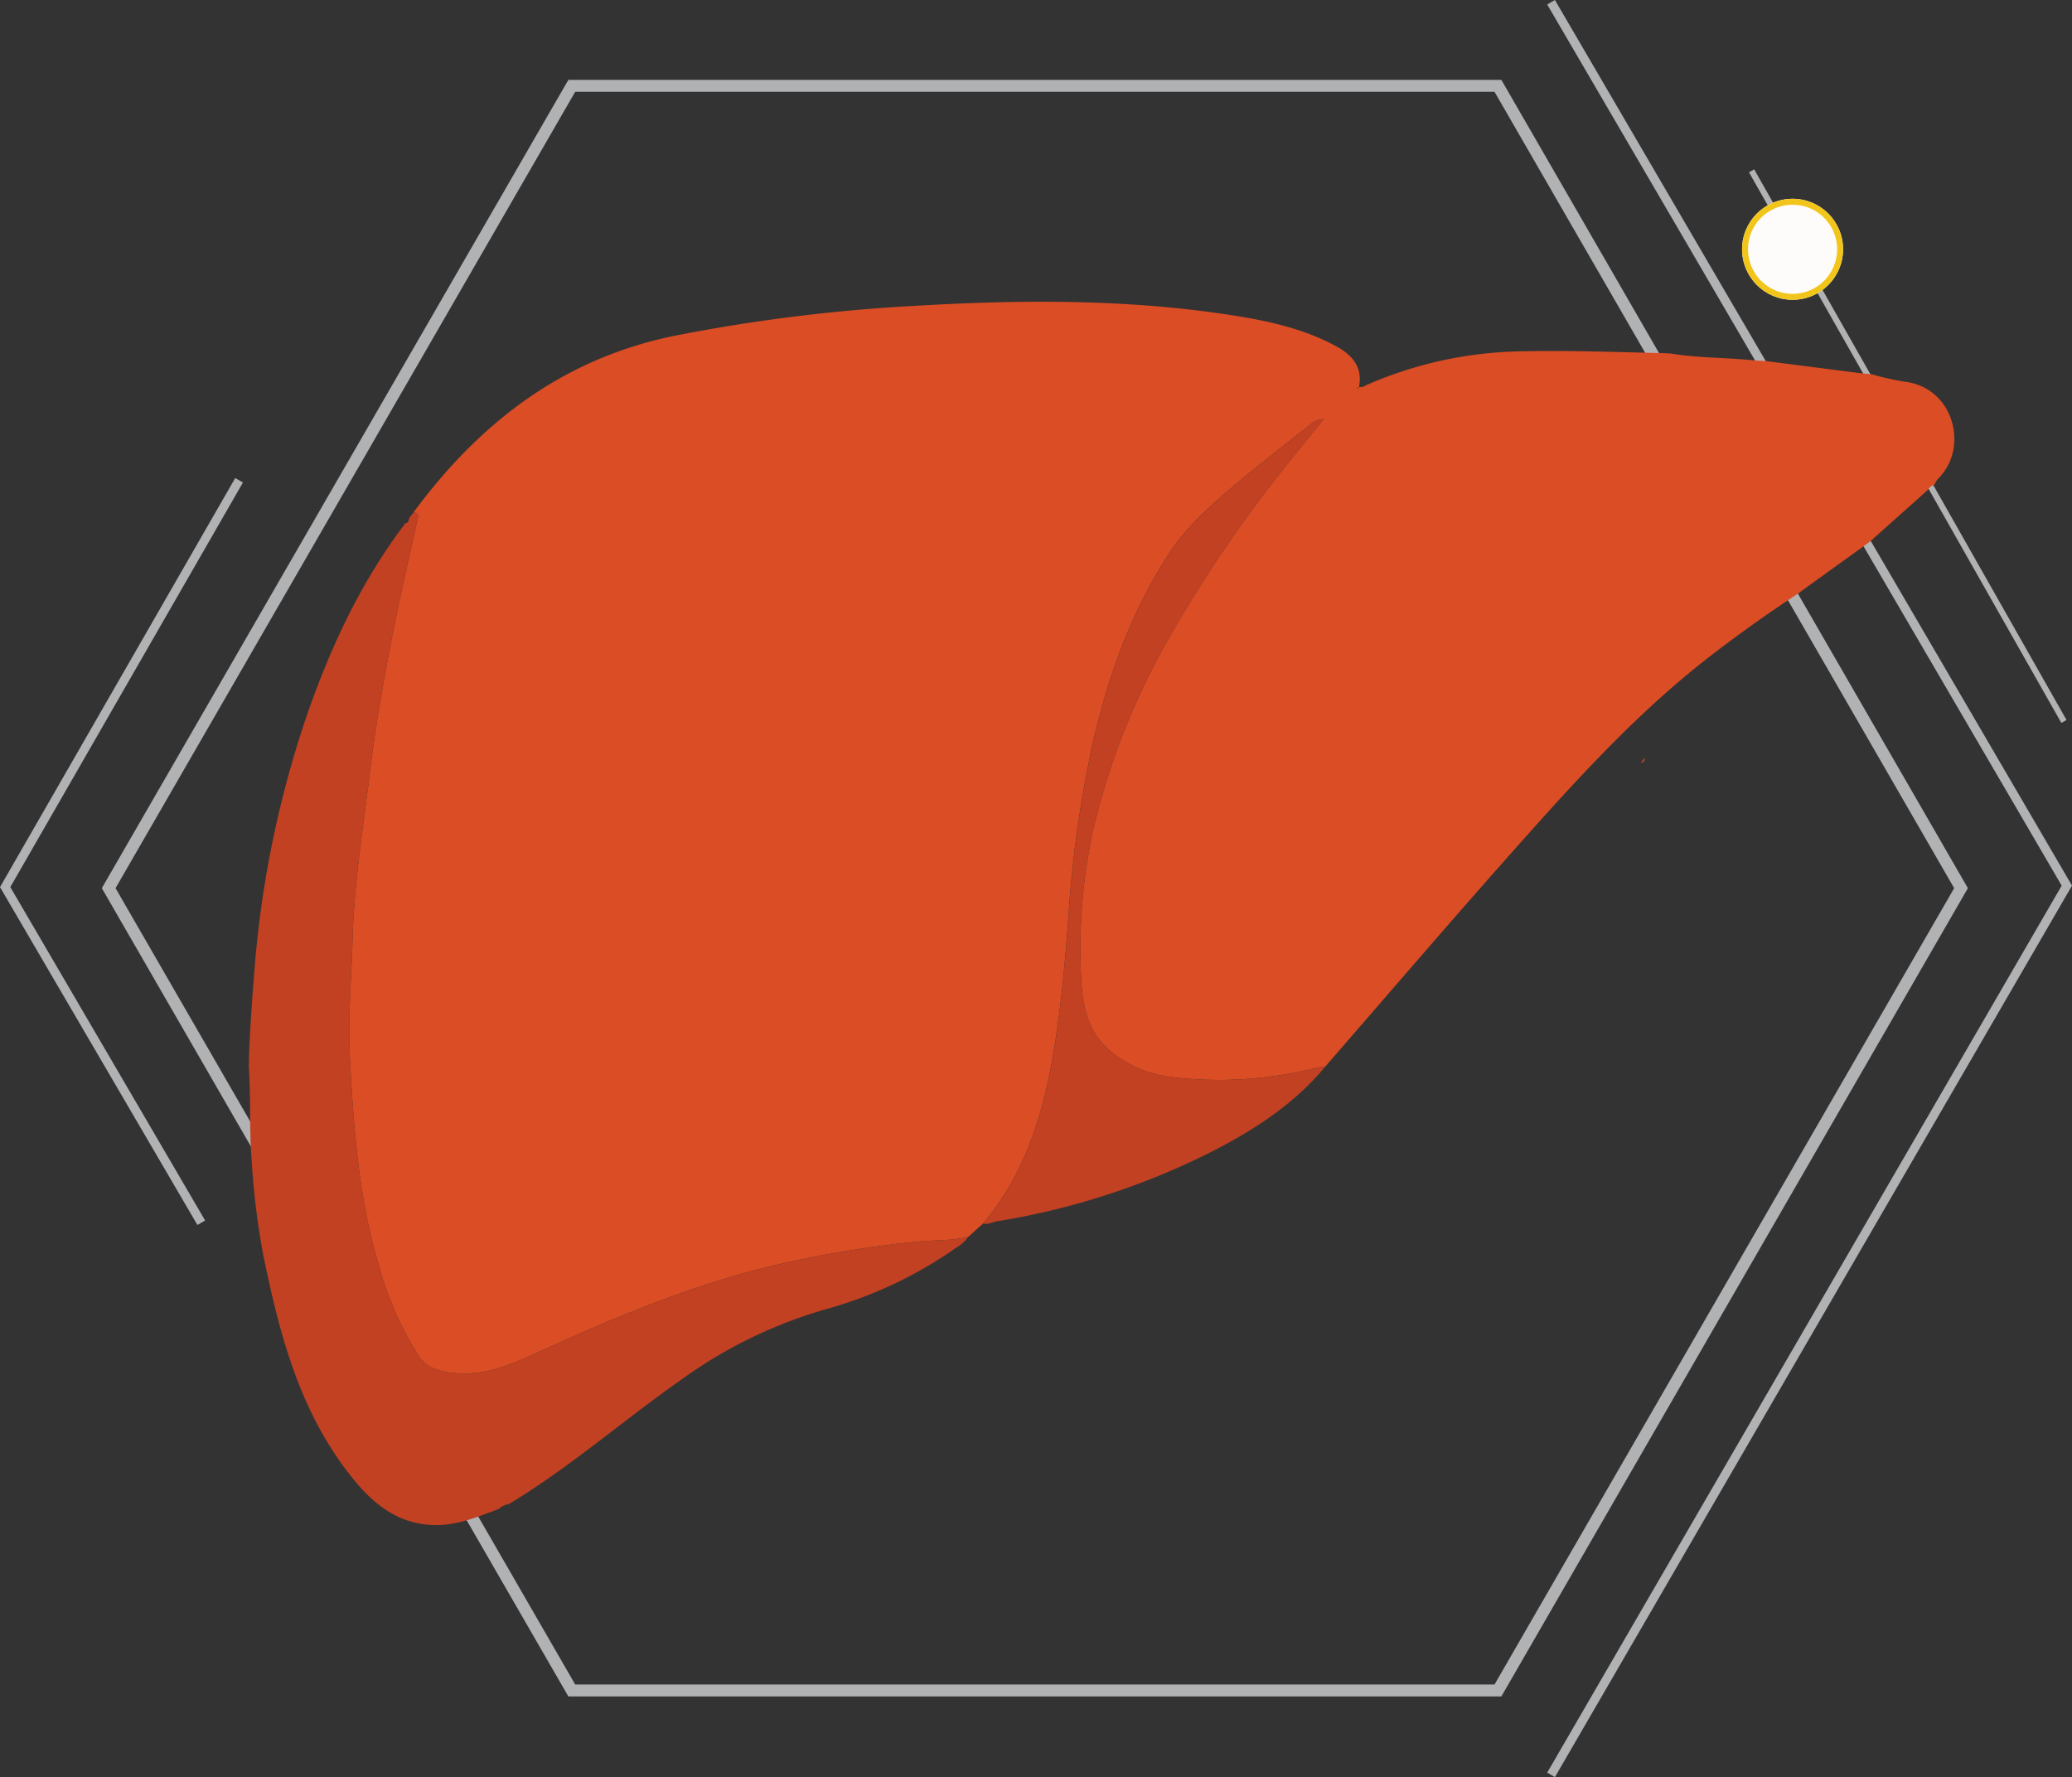
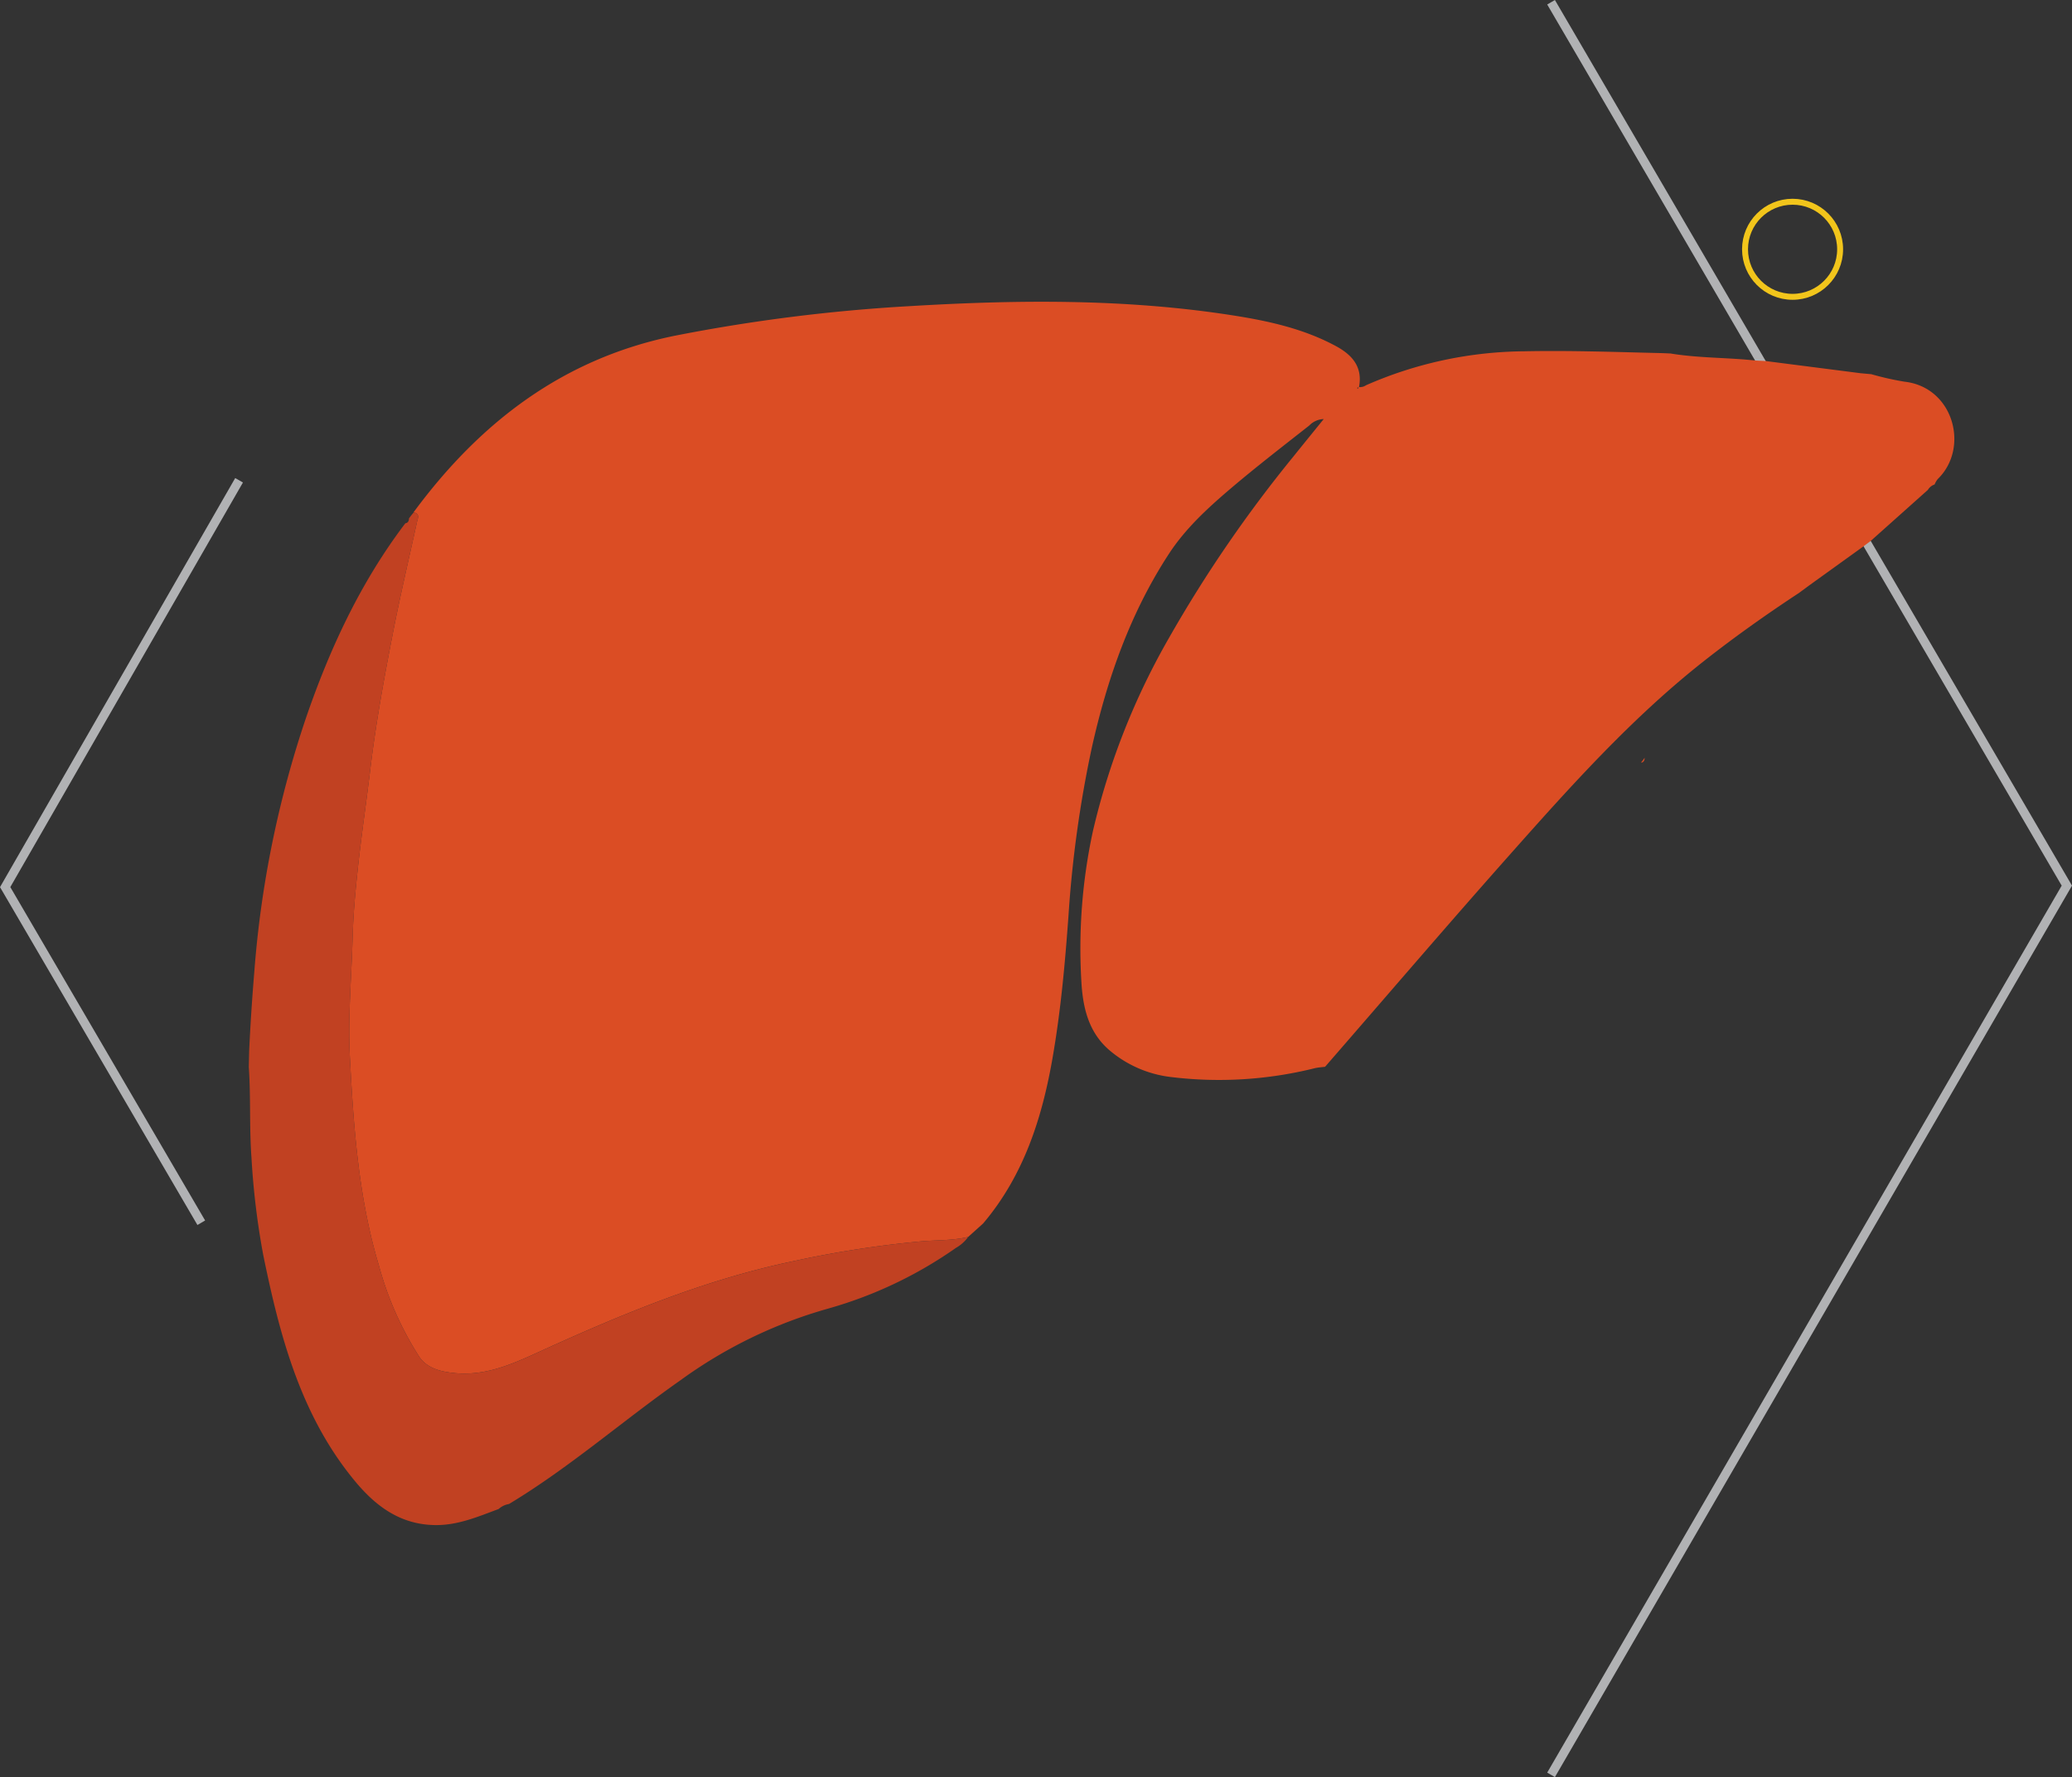
<svg xmlns="http://www.w3.org/2000/svg" width="348.653" height="299.021" viewBox="0 0 348.653 299.021">
  <rect x="0" y="0" width="348.653" height="299.021" fill="#333333" stroke="none" />
  <defs>
    <style> .cls-1,.cls-2,.cls-3,.cls-9{fill:none}.cls-2,.cls-3{stroke:#b1b2b4}.cls-2{stroke-width:1.5px}.cls-4{fill:#fefcfb;stroke:#f2c51b}.cls-5{fill:#db4d24}.cls-6{fill:#c14122}.cls-7,.cls-8{stroke:none}.cls-8{fill:#b1b2b4} </style>
  </defs>
  <g id="gesunde_Leber_Bild" data-name="gesunde Leber Bild" transform="translate(-850.866 -137.555)">
    <g id="Polygon_4" class="cls-1" data-name="Polygon 4">
      <path d="M235.5 0L314 136l-78.5 136h-157L0 136 78.5 0z" class="cls-7" transform="translate(868 151)" />
-       <path d="M79.655 2L2.309 136l77.346 134h154.69l77.346-134L234.345 2H79.655M78.5 0h157L314 136l-78.5 136h-157L0 136 78.5 0z" class="cls-8" transform="translate(868 151)" />
    </g>
    <path id="Pfad_1688" d="M891.095 223.667l-39.361 68.455 33 56.475" class="cls-2" data-name="Pfad 1688" transform="translate(0 -5.299)" />
    <path id="Pfad_1689" d="M1135.467 135.933l86.791 148.644-86.791 149.623" class="cls-2" data-name="Pfad 1689" transform="translate(-23.606 2)" />
-     <path id="Pfad_1690" d="M1172.267 166.867l52.563 92.658" class="cls-3" data-name="Pfad 1690" transform="translate(-26.667 -.574)" />
    <g id="Ellipse_118" class="cls-4" data-name="Ellipse 118" transform="translate(1144 171)">
-       <circle cx="8.5" cy="8.5" r="8.5" class="cls-7" />
      <circle cx="8.5" cy="8.5" r="8" class="cls-9" />
    </g>
    <g id="Leber" transform="translate(407.97 14.492)">
      <g id="Gruppe_1787" data-name="Gruppe 1787" transform="translate(484.764 173.841)">
        <g id="Gruppe_1786" data-name="Gruppe 1786">
          <path id="Pfad_1863" d="M746.115 182.541c4.72.786 9.515.668 14.257 1.182l1.772.092 15.985 2.051 1.771.16a48.736 48.736 0 0 0 5.561 1.258c8.308.92 11.011 11.173 5.615 16.389a3.81 3.81 0 0 0-.525.909 2.109 2.109 0 0 0-1.135.915l-9.618 8.587-1.242.928-9.1 6.55-1.713 1.264c-5.474 3.6-10.822 7.389-15.97 11.44-12.063 9.492-22.274 20.872-32.417 32.288-10.573 11.9-20.922 24-31.369 36.011-.567.074-1.144.1-1.7.229a66.619 66.619 0 0 1-24.358 1.478 19.433 19.433 0 0 1-10.3-4.555c-3.563-3.1-4.438-7.376-4.661-11.694a93.366 93.366 0 0 1 1.941-25.055 119.616 119.616 0 0 1 12.833-32.6 221.39 221.39 0 0 1 20.943-30.522c1.618-2.015 3.252-4.019 5.073-6.268a3.534 3.534 0 0 0-2.438 1.087c-4.4 3.462-8.834 6.88-13.1 10.5-3.886 3.3-7.687 6.772-10.5 11.074-6.534 10-10.42 21.114-12.994 32.681a195.1 195.1 0 0 0-3.918 28.268c-.582 8.013-1.3 15.989-2.68 23.9-1.772 10.171-4.863 19.79-11.683 27.844l-2.51 2.257c-2.6.63-5.276.523-7.9.746a178.352 178.352 0 0 0-21.838 3.406c-15.086 3.189-29.185 9.116-43.131 15.492-4.256 1.945-8.6 3.743-13.467 3.276-2.341-.224-4.682-.759-6.049-2.772a55.213 55.213 0 0 1-6.779-15.333c-3.435-11.411-4.255-23.222-4.88-35.038-.354-6.7.272-13.382.456-20.072.11-4.008.474-8.017.911-12.006.6-5.474 1.411-10.925 2.068-16.393.922-7.68 2.31-15.283 3.79-22.865 1.221-6.255 2.685-12.463 4.052-18.69.152-.69.567-1.431-.566-1.668 11.213-15.2 25.329-26.017 44.276-29.778a289.106 289.106 0 0 1 39.015-4.908c18.171-1.092 36.326-1.289 54.384 1.515 6.057.94 12.044 2.235 17.522 5.192 2.759 1.489 4.553 3.517 3.893 6.926l-.317.1.109.168.185-.3a1.756 1.756 0 0 0 1.218-.305 67.345 67.345 0 0 1 26.57-5.708c7.768-.162 15.524.126 23.284.308z" class="cls-5" data-name="Pfad 1863" transform="translate(-506.886 -173.841)" />
          <path id="Pfad_1864" d="M512.486 255.641c1.133.237.718.978.566 1.668-1.367 6.227-2.832 12.435-4.052 18.69-1.479 7.583-2.868 15.186-3.79 22.865-.656 5.468-1.468 10.919-2.068 16.393-.437 3.989-.8 8-.91 12.006-.184 6.689-.811 13.375-.457 20.072.625 11.816 1.445 23.626 4.88 35.038a55.214 55.214 0 0 0 6.78 15.333c1.367 2.012 3.708 2.547 6.049 2.772 4.867.467 9.211-1.33 13.466-3.276 13.946-6.377 28.045-12.3 43.131-15.492a178.352 178.352 0 0 1 21.839-3.41c2.629-.223 5.309-.115 7.9-.746a6.624 6.624 0 0 1-2.068 1.85 70.882 70.882 0 0 1-21.5 10.213 78.415 78.415 0 0 0-24.844 12.052c-9.715 6.813-18.661 14.688-28.858 20.83a3.434 3.434 0 0 0-1.748.842c-3.468 1.285-6.851 2.758-10.7 2.705-5.838-.081-9.966-3.169-13.448-7.362-9.178-11.056-12.683-24.5-15.47-38.123a129.017 129.017 0 0 1-1.972-16.326c-.376-5.093-.1-10.181-.452-15.26l.059-2.652c.205-4.453.5-8.9.867-13.342a174.679 174.679 0 0 1 8.742-42.886c4.014-11.649 9.175-22.736 16.673-32.615.483-.073.6-.414.62-.834l.337-.446.439-.536z" class="cls-6" data-name="Pfad 1864" transform="translate(-484.764 -220.208)" />
        </g>
-         <path id="Pfad_1865" d="M827.57 328.391c-5.147 6.211-11.766 10.517-18.817 14.146a123.92 123.92 0 0 1-36.41 11.854c-.768.129-1.484.6-2.308.367 6.82-8.053 9.912-17.672 11.683-27.844 1.378-7.914 2.1-15.89 2.68-23.9a195.085 195.085 0 0 1 3.918-28.268c2.574-11.567 6.459-22.68 12.994-32.681 2.811-4.3 6.612-7.771 10.5-11.074 4.262-3.623 8.7-7.04 13.1-10.5a3.534 3.534 0 0 1 2.438-1.087c-1.821 2.249-3.454 4.253-5.073 6.268a221.386 221.386 0 0 0-20.943 30.522 119.615 119.615 0 0 0-12.834 32.6 93.364 93.364 0 0 0-1.941 25.055c.223 4.318 1.1 8.592 4.661 11.694a19.431 19.431 0 0 0 10.3 4.555 66.62 66.62 0 0 0 24.358-1.478c.55-.128 1.124-.156 1.694-.229z" class="cls-6" data-name="Pfad 1865" transform="translate(-646.464 -199.665)" />
      </g>
      <path id="Pfad_1866" d="M1025.574 351.8l.62-.834c-.015.424-.137.765-.62.834z" class="cls-5" data-name="Pfad 1866" transform="translate(-306.547 -100.402)" />
      <path id="Pfad_1867" d="M1027.782 349.24l.439-.535z" class="cls-5" data-name="Pfad 1867" transform="translate(-307.799 -99.118)" />
    </g>
  </g>
</svg>